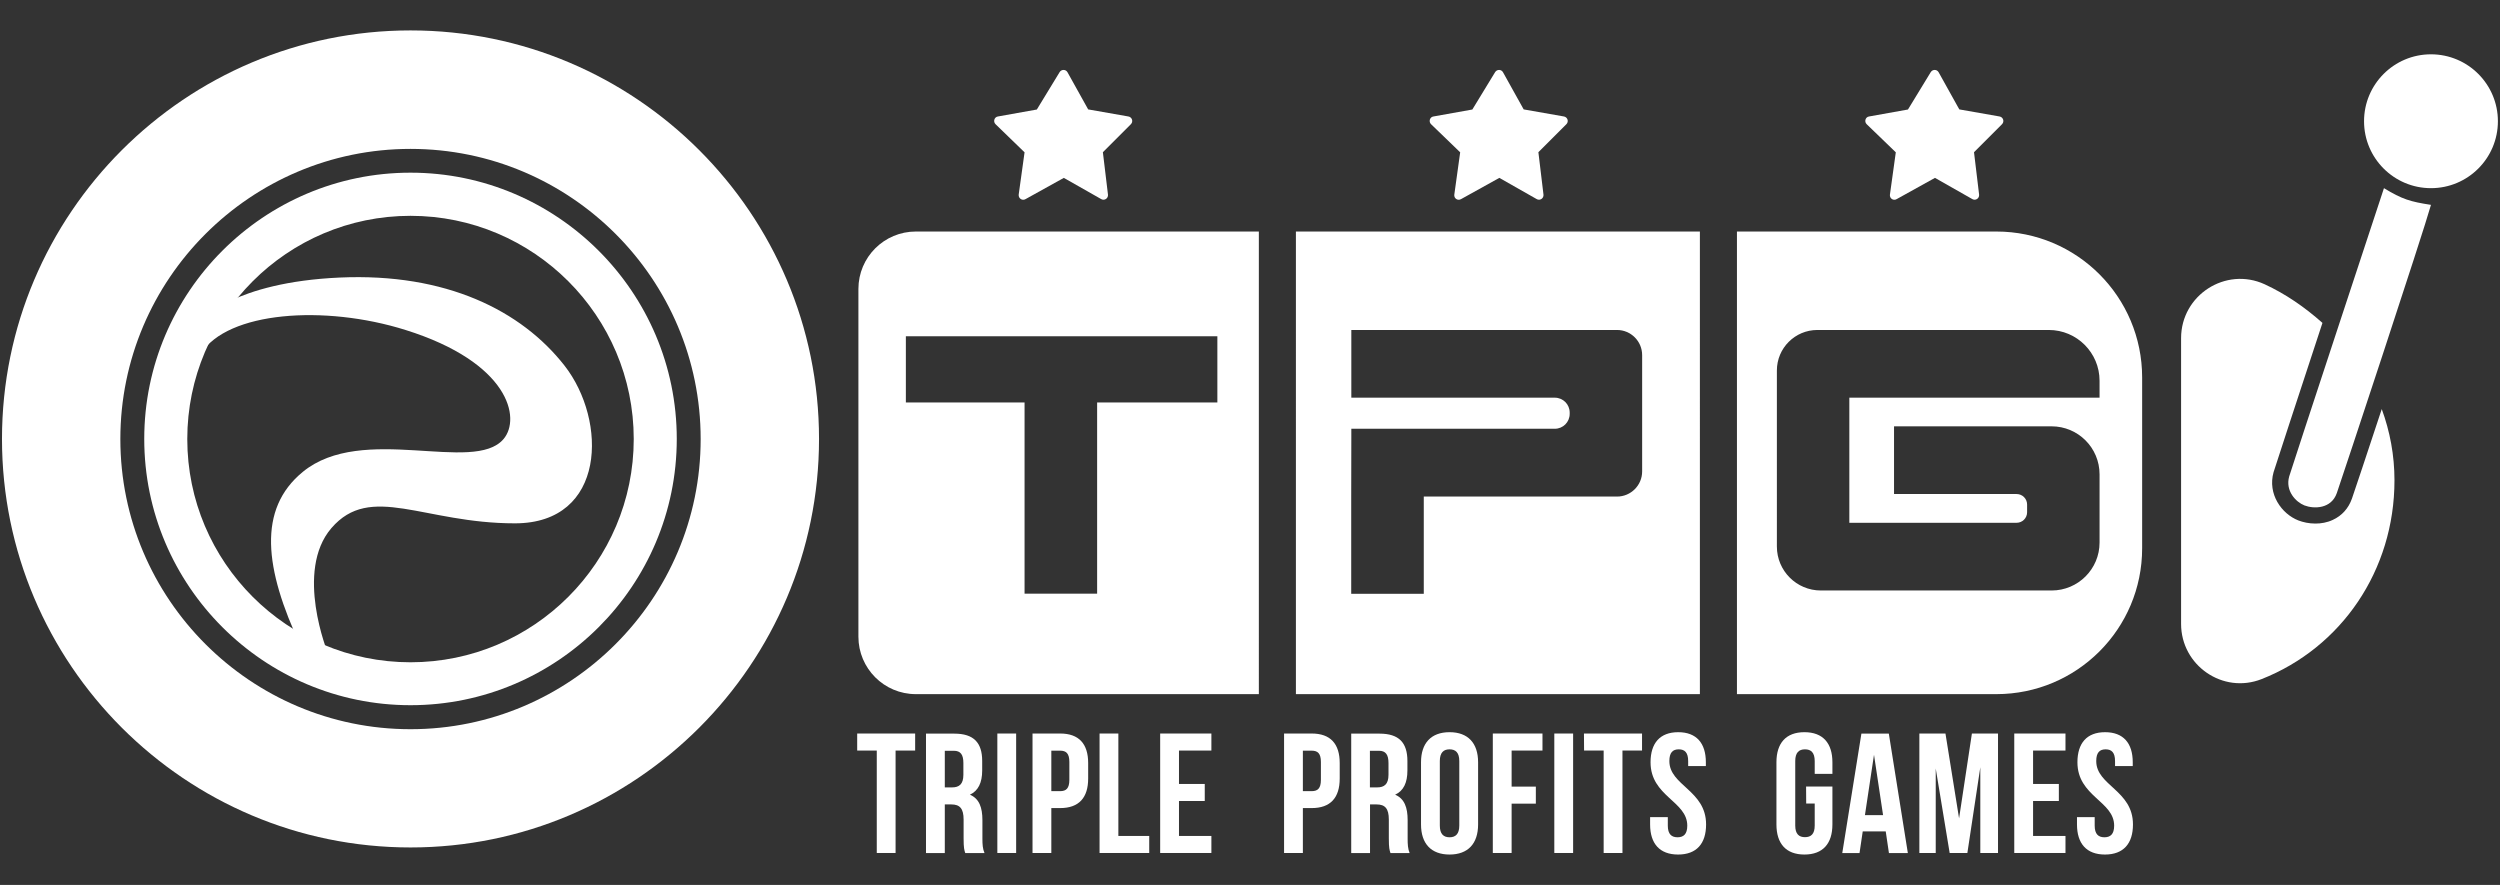
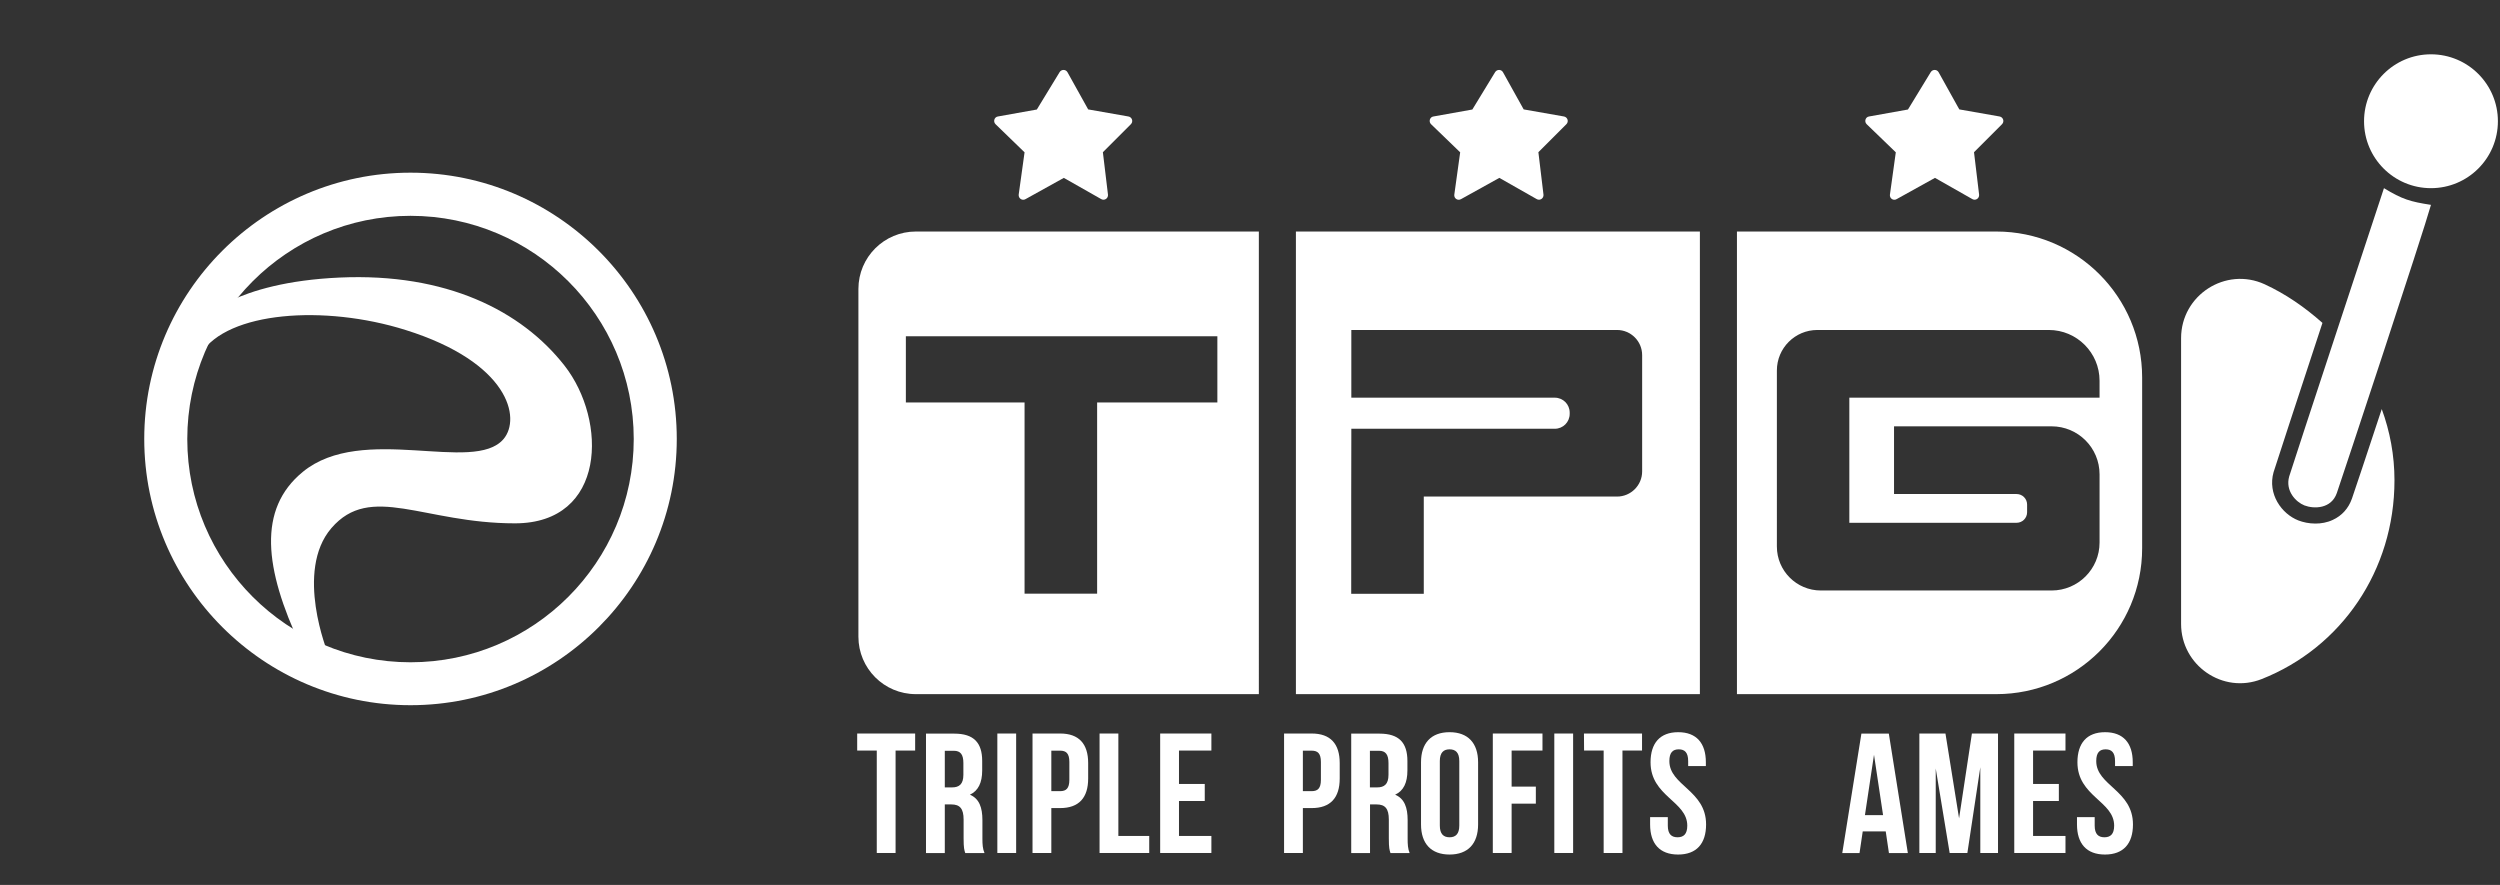
<svg xmlns="http://www.w3.org/2000/svg" version="1.1" id="Слой_1" x="0px" y="0px" viewBox="0 0 226 80" style="enable-background:new 0 0 226 80;" xml:space="preserve">
  <rect x="0" y="0" width="226" height="80" fill="#333333" stroke="none" />
  <style type="text/css">
	.st0{fill:#FFFFFF;}
</style>
  <g>
    <g>
      <path class="st0" d="M117.15,62.75h36.52V20.93h-36.52C117.15,20.93,117.15,62.75,117.15,62.75z M122.16,39.55v-0.79h18.39    c0.75,0,1.35-0.6,1.35-1.35V37.3c0-0.75-0.6-1.35-1.35-1.35h-18.39v-6.12h24.02c1.25,0,2.27,1.02,2.27,2.27v10.52    c0,1.25-1.02,2.27-2.27,2.27h-17.47v8.79h-6.56v-8.79L122.16,39.55L122.16,39.55z" />
      <path class="st0" d="M113.8,20.93H82.79c-2.86,0-5.19,2.32-5.19,5.19v31.44c0,2.86,2.32,5.19,5.19,5.19h31.01V20.93z M99.18,36.38    v17.29h-6.56V36.38H81.89V30.4h28.16v5.98H99.18z" />
      <path class="st0" d="M180.47,20.93h-23.45v41.82h23.45c7.28,0,13.18-5.9,13.18-13.18V34.12    C193.65,26.84,187.75,20.93,180.47,20.93z M189.8,35.95h-22.62v11.31h15.12c0.52,0,0.95-0.42,0.95-0.95v-0.7    c0-0.52-0.42-0.95-0.95-0.95h-11.08v-6.12h14.24c2.4,0,4.34,1.94,4.34,4.34v6.17c0,2.39-1.94,4.33-4.33,4.33H164.6    c-2.19,0-3.97-1.78-3.97-3.97V33.49c0-2.02,1.64-3.66,3.66-3.66h20.92c2.54,0,4.59,2.06,4.59,4.59V35.95z" />
    </g>
    <path class="st0" d="M92.09,17.59l0.53-3.82L90,11.23c-0.24-0.23-0.12-0.65,0.21-0.7l3.52-0.63l2.06-3.38   c0.17-0.27,0.56-0.26,0.71,0.01l1.87,3.36l3.64,0.64c0.33,0.06,0.46,0.46,0.22,0.7l-2.53,2.53l0.46,3.83   c0.04,0.34-0.32,0.58-0.61,0.41l-3.38-1.92L92.71,18C92.41,18.18,92.05,17.93,92.09,17.59z" />
    <path class="st0" d="M131.47,17.59l0.53-3.82l-2.63-2.54c-0.24-0.23-0.12-0.65,0.21-0.7l3.52-0.63l2.06-3.38   c0.17-0.27,0.56-0.26,0.71,0.01l1.87,3.36l3.64,0.64c0.33,0.06,0.46,0.46,0.22,0.7l-2.53,2.53l0.46,3.83   c0.04,0.34-0.32,0.58-0.61,0.41l-3.38-1.92L132.08,18C131.78,18.18,131.42,17.93,131.47,17.59z" />
    <path class="st0" d="M170.85,17.59l0.53-3.82l-2.63-2.54c-0.24-0.23-0.12-0.65,0.21-0.7l3.52-0.63l2.06-3.38   c0.17-0.27,0.56-0.26,0.71,0.01l1.87,3.36l3.64,0.64c0.33,0.06,0.46,0.46,0.22,0.7l-2.53,2.53l0.46,3.83   c0.04,0.34-0.32,0.58-0.61,0.41l-3.38-1.92L171.46,18C171.16,18.18,170.8,17.93,170.85,17.59z" />
    <g>
      <path class="st0" d="M77.48,66.31h5.25v1.54h-1.77v9.26h-1.7v-9.26h-1.77v-1.54H77.48z" />
      <path class="st0" d="M87.26,77.12c-0.09-0.28-0.15-0.45-0.15-1.33v-1.7c0-1-0.34-1.37-1.11-1.37h-0.59v4.4h-1.7v-10.8h2.56    c1.76,0,2.52,0.82,2.52,2.48v0.85c0,1.11-0.36,1.84-1.11,2.19c0.85,0.36,1.13,1.17,1.13,2.3v1.67c0,0.52,0.02,0.91,0.19,1.31    H87.26z M85.41,67.86v3.32h0.66c0.63,0,1.02-0.28,1.02-1.14v-1.06c0-0.77-0.26-1.11-0.86-1.11h-0.82V67.86z" />
      <path class="st0" d="M90.16,66.31h1.7v10.8h-1.7V66.31z" />
      <path class="st0" d="M98.37,68.98v1.4c0,1.73-0.83,2.67-2.53,2.67h-0.8v4.06h-1.7v-10.8h2.5C97.54,66.31,98.37,67.25,98.37,68.98z     M95.04,67.86v3.66h0.8c0.54,0,0.83-0.25,0.83-1.02v-1.62c0-0.77-0.29-1.02-0.83-1.02C95.84,67.86,95.04,67.86,95.04,67.86z" />
      <path class="st0" d="M99.4,66.31h1.7v9.26h2.79v1.54H99.4V66.31z" />
      <path class="st0" d="M106.58,70.87h2.33v1.54h-2.33v3.16h2.93v1.54h-4.63v-10.8h4.63v1.54h-2.93V70.87z" />
      <path class="st0" d="M121.11,68.98v1.4c0,1.73-0.83,2.67-2.53,2.67h-0.8v4.06h-1.7v-10.8h2.5    C120.28,66.31,121.11,67.25,121.11,68.98z M117.78,67.86v3.66h0.8c0.54,0,0.83-0.25,0.83-1.02v-1.62c0-0.77-0.29-1.02-0.83-1.02    C118.58,67.86,117.78,67.86,117.78,67.86z" />
      <path class="st0" d="M125.7,77.12c-0.09-0.28-0.15-0.45-0.15-1.33v-1.7c0-1-0.34-1.37-1.11-1.37h-0.59v4.4h-1.7v-10.8h2.56    c1.76,0,2.52,0.82,2.52,2.48v0.85c0,1.11-0.35,1.84-1.11,2.19c0.85,0.36,1.13,1.17,1.13,2.3v1.67c0,0.52,0.02,0.91,0.18,1.31    H125.7z M123.84,67.86v3.32h0.66c0.63,0,1.02-0.28,1.02-1.14v-1.06c0-0.77-0.26-1.11-0.86-1.11h-0.82V67.86z" />
      <path class="st0" d="M128.46,68.91c0-1.73,0.91-2.72,2.58-2.72s2.58,0.99,2.58,2.72v5.62c0,1.73-0.91,2.72-2.58,2.72    s-2.58-0.99-2.58-2.72V68.91z M130.16,74.63c0,0.77,0.34,1.06,0.88,1.06c0.54,0,0.88-0.29,0.88-1.06V68.8    c0-0.77-0.34-1.06-0.88-1.06c-0.54,0-0.88,0.29-0.88,1.06V74.63z" />
      <path class="st0" d="M136.65,71.11h2.19v1.54h-2.19v4.46h-1.7v-10.8h4.49v1.54h-2.79L136.65,71.11L136.65,71.11z" />
      <path class="st0" d="M140.51,66.31h1.7v10.8h-1.7V66.31z" />
      <path class="st0" d="M143.19,66.31h5.25v1.54h-1.77v9.26h-1.7v-9.26h-1.77L143.19,66.31L143.19,66.31z" />
      <path class="st0" d="M151.71,66.19c1.65,0,2.5,0.99,2.5,2.72v0.34h-1.6V68.8c0-0.77-0.31-1.06-0.85-1.06    c-0.54,0-0.85,0.29-0.85,1.06c0,2.22,3.32,2.64,3.32,5.73c0,1.73-0.86,2.72-2.53,2.72s-2.53-0.99-2.53-2.72v-0.66h1.6v0.77    c0,0.77,0.34,1.05,0.88,1.05c0.54,0,0.88-0.28,0.88-1.05c0-2.22-3.32-2.64-3.32-5.73C149.21,67.18,150.06,66.19,151.71,66.19z" />
-       <path class="st0" d="M163.27,71.1h2.38v3.43c0,1.73-0.86,2.72-2.53,2.72s-2.53-0.99-2.53-2.72v-5.62c0-1.73,0.86-2.72,2.53-2.72    s2.53,0.99,2.53,2.72v1.05h-1.6V68.8c0-0.77-0.34-1.06-0.88-1.06c-0.54,0-0.88,0.29-0.88,1.06v5.83c0,0.77,0.34,1.05,0.88,1.05    c0.54,0,0.88-0.28,0.88-1.05v-1.99h-0.77L163.27,71.1L163.27,71.1z" />
      <path class="st0" d="M172.47,77.12h-1.71l-0.29-1.96h-2.08l-0.29,1.96h-1.56l1.73-10.8h2.48L172.47,77.12z M168.59,73.69h1.64    l-0.82-5.46L168.59,73.69z" />
      <path class="st0" d="M177.1,73.98l1.16-7.67h2.36v10.8h-1.6v-7.75l-1.17,7.75h-1.6l-1.26-7.64v7.64h-1.48v-10.8h2.36L177.1,73.98z    " />
      <path class="st0" d="M183.79,70.87h2.33v1.54h-2.33v3.16h2.93v1.54h-4.63v-10.8h4.63v1.54h-2.93V70.87z" />
      <path class="st0" d="M190.3,66.19c1.65,0,2.5,0.99,2.5,2.72v0.34h-1.6V68.8c0-0.77-0.31-1.06-0.85-1.06    c-0.54,0-0.85,0.29-0.85,1.06c0,2.22,3.32,2.64,3.32,5.73c0,1.73-0.86,2.72-2.53,2.72s-2.53-0.99-2.53-2.72v-0.66h1.6v0.77    c0,0.77,0.34,1.05,0.88,1.05c0.54,0,0.88-0.28,0.88-1.05c0-2.22-3.32-2.64-3.32-5.73C187.8,67.18,188.65,66.19,190.3,66.19z" />
    </g>
    <circle class="st0" cx="219.76" cy="10.96" r="6.05" />
    <g>
      <path class="st0" d="M215.51,17.01c1.66,1.01,2.38,1.22,4.25,1.51c-0.72,2.59-8.01,24.61-8.51,26.05s-2.07,1.45-2.93,1.12    c-0.78-0.31-1.74-1.31-1.38-2.61C207.16,42.31,215.51,17.01,215.51,17.01z" />
      <path class="st0" d="M212.62,45.06c-0.31,0.89-0.91,1.56-1.74,1.94c-0.51,0.24-1.06,0.33-1.57,0.33c-0.58,0-1.11-0.12-1.53-0.28    c-1.54-0.6-2.8-2.4-2.25-4.36c0.12-0.42,2.29-7.01,4.42-13.5c-1.62-1.44-3.34-2.62-5.22-3.49c-3.53-1.62-7.56,0.98-7.56,4.87V56.4    c0,3.76,3.78,6.37,7.28,4.99c7.2-2.84,12.01-9.81,12.01-17.97c0-2.26-0.41-4.43-1.15-6.44C213.96,41.07,212.85,44.41,212.62,45.06    z" />
    </g>
-     <path class="st0" d="M37.11,76.61c-20.36,0-36.93-16.56-36.93-36.93c0-20.36,16.56-36.93,36.93-36.93s36.93,16.56,36.93,36.93   S57.47,76.61,37.11,76.61z M37.11,13.46c-14.46,0-26.23,11.77-26.23,26.23s11.77,26.23,26.23,26.23s26.23-11.77,26.23-26.23   C63.34,25.22,51.58,13.46,37.11,13.46z" />
    <path class="st0" d="M37.11,63.75c-13.27,0-24.07-10.8-24.07-24.07s10.8-24.07,24.07-24.07s24.07,10.8,24.07,24.07   C61.18,52.96,50.38,63.75,37.11,63.75z M37.11,19.51c-11.13,0-20.18,9.05-20.18,20.18s9.05,20.18,20.18,20.18   s20.18-9.05,20.18-20.18S48.24,19.51,37.11,19.51z" />
    <path class="st0" d="M18.18,31.95c2.38-3.78,11.13-4.43,18.48-2.12c9.38,2.94,10.45,7.99,8.86,9.86   c-2.7,3.18-12.75-1.46-18.15,2.97c-4.11,3.37-3.46,8.75-0.22,15.67c1.84,1.3,2.49,0.71,2.49,0.71s-3.03-7.41,0.32-11.3   c3.54-4.11,8.33-0.43,16.59-0.43s8.37-9.29,4.48-14.26s-10.7-8.39-20.31-7.96c-9.62,0.43-12.53,3.86-12.53,3.86v3H18.18z" />
  </g>
</svg>